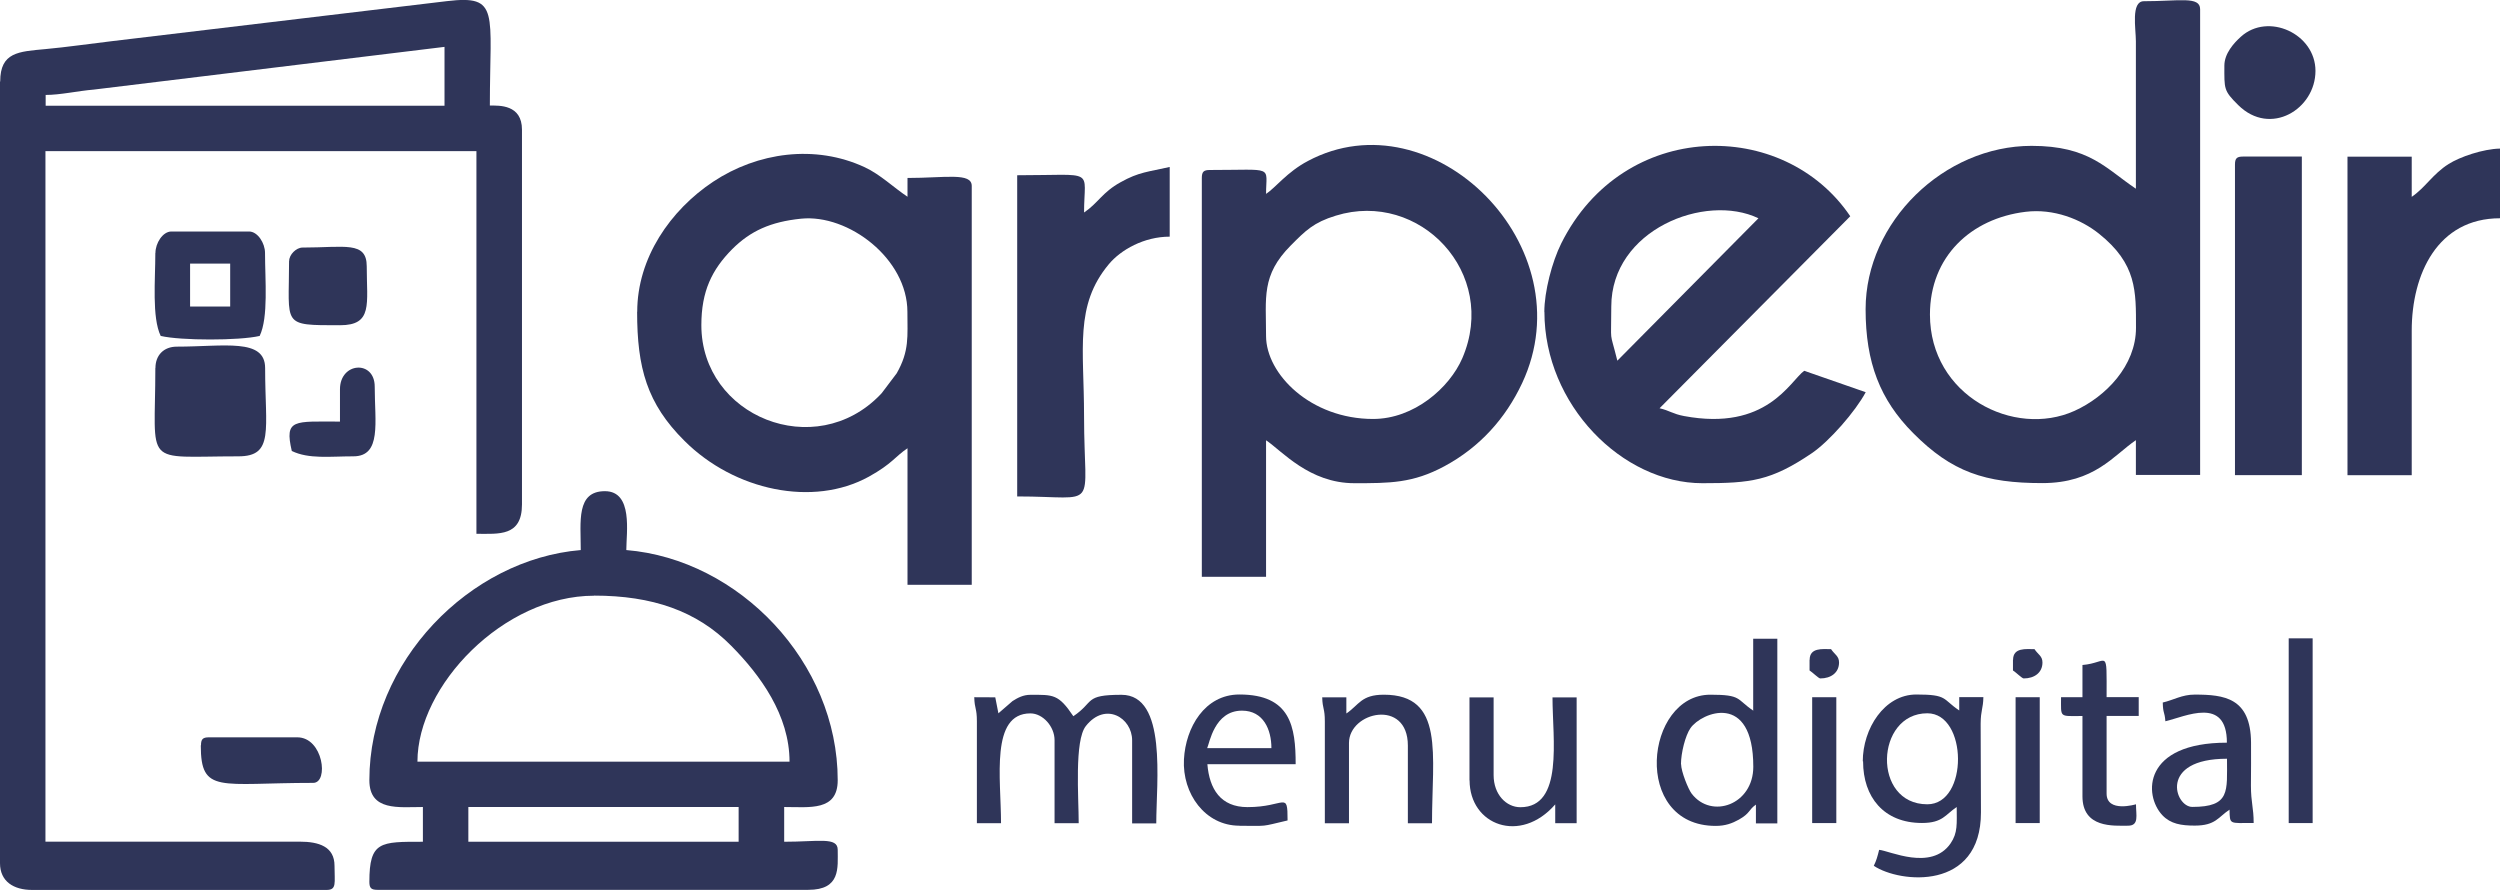
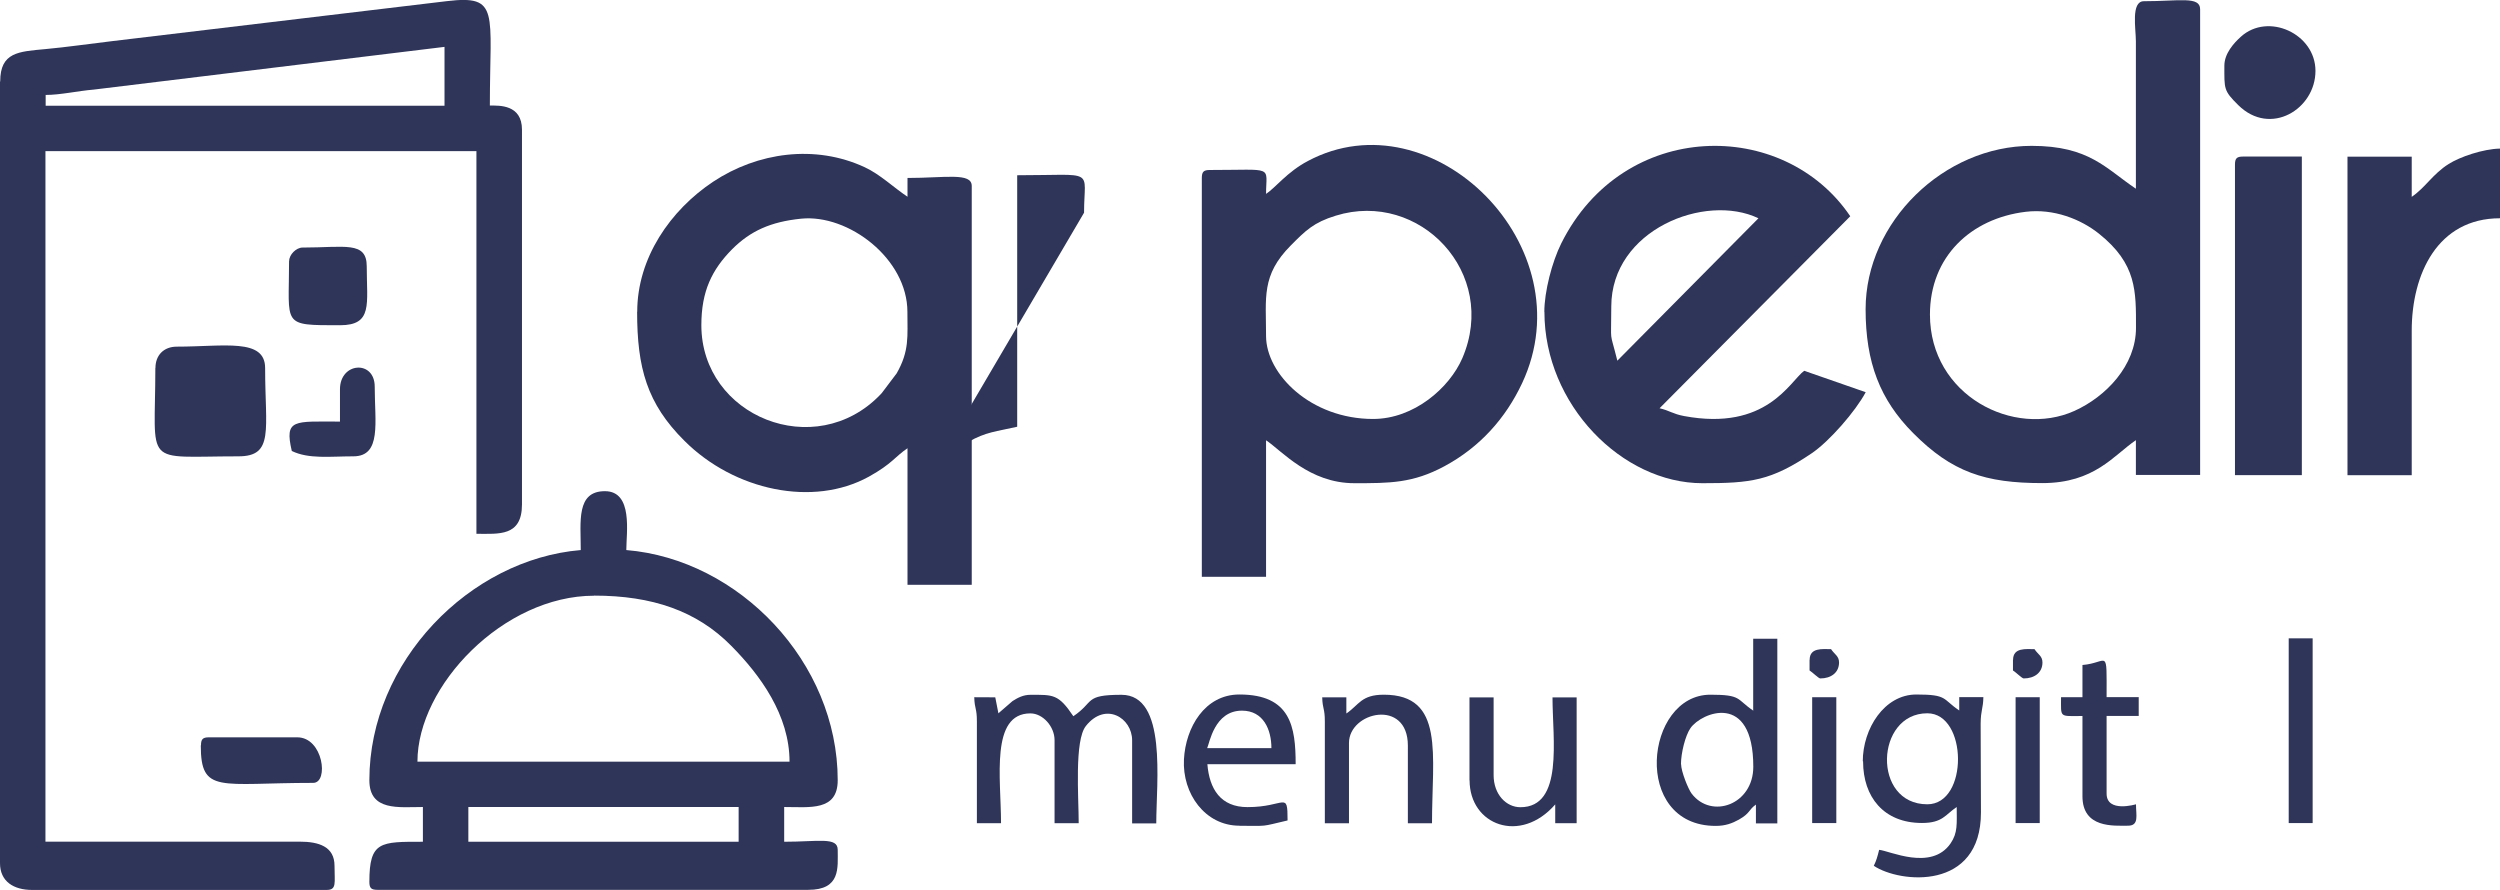
<svg xmlns="http://www.w3.org/2000/svg" xml:space="preserve" width="562.749mm" height="200.326mm" version="1.1" style="shape-rendering:geometricPrecision; text-rendering:geometricPrecision; image-rendering:optimizeQuality; fill-rule:evenodd; clip-rule:evenodd" viewBox="0 0 24752 8811">
  <defs>
    <style type="text/css">
   
    .fil0 {fill:#2F3559}
   
  </style>
  </defs>
  <g id="Camada_x0020_1">
    <g id="_2283935094672">
      <g id="_1995259535552">
        <path class="fil0" d="M451 940c148,0 319,-40 477,-53l3473 -423 0 583 -3949 0 0 -106zm-451 -132l0 7738c0,181 135,265 318,265l2915 0c103,0 79,-68 79,-239 0,-190 -155,-239 -344,-239l-2518 0 0 -6837 4267 0 0 3789c222,0 451,29 451,-291l0 -3710c0,-251 -226,-239 -318,-239 0,-929 101,-1096 -423,-1034l-3315 396c-221,26 -453,60 -662,79 -266,25 -448,30 -448,321l-1 0z" />
        <path class="fil0" d="M4637 7990l2676 0 0 344 -2676 0 0 -344zm1245 -2093c575,0 1017,151 1358,497 288,291 577,687 577,1147l-3684 0c0,-753 853,-1643 1749,-1643l0 -1zm-132 -451c-1097,91 -2093,1103 -2093,2279 0,309 291,265 530,265l0 344c-421,0 -530,-6 -530,397 0,61 18,79 79,79l4267 0c322,0 291,-218 291,-397 0,-129 -192,-79 -530,-79l0 -344c253,0 530,43 530,-265 0,-1169 -977,-2187 -2093,-2279 0,-171 69,-583 -212,-583 -286,0 -239,301 -239,583z" />
        <path class="fil0" d="M19108 3114c0,-573 405,-951 947,-1017 278,-34 547,73 727,217 375,300 366,569 366,932 0,374 -299,682 -609,822 -599,270 -1431,-151 -1431,-954zm2040 -1245c-300,-201 -462,-425 -1034,-425 -867,0 -1643,753 -1643,1617 0,529 143,897 470,1226 384,387 713,496 1279,496 518,0 706,-275 927,-425l0 344 636 0 0 -4611c0,-131 -209,-79 -557,-79 -130,0 -79,274 -79,397l0 1457 0 3z" />
        <path class="fil0" d="M6944 3219c0,-335 104,-549 306,-753 179,-178 377,-270 682,-301 469,-47 1052,397 1052,922 0,244 21,386 -106,609l-148 196c-4,4 -9,10 -13,14 -645,673 -1773,218 -1773,-687zm-636 -132c0,553 96,908 470,1279 493,491 1273,658 1825,353 232,-129 257,-197 382,-281l0 1352 636 0 0 -3949c0,-136 -262,-79 -636,-79l0 186c-138,-92 -270,-221 -423,-292 -492,-229 -1062,-148 -1501,143 -423,281 -752,754 -752,1288z" />
        <path class="fil0" d="M13595 4148c-618,0 -1060,-444 -1060,-822 0,-380 -48,-601 244,-895 147,-148 227,-229 447,-296 829,-256 1615,569 1252,1412 -127,293 -478,601 -883,601zm-1060 -2226c0,-287 91,-239 -557,-239 -61,0 -79,18 -79,79l0 3949 636 0 0 -1352c156,104 427,425 874,425 349,0 578,1 892,-168 349,-188 604,-471 769,-822 635,-1354 -888,-2856 -2121,-2200 -208,110 -319,264 -416,327l1 0z" />
        <path class="fil0" d="M16013 3571c-81,-325 -60,-142 -60,-536 0,-760 930,-1127 1457,-874l-1399 1412 1 -1zm-722 -483c0,918 769,1696 1564,1696 480,0 678,-23 1082,-296 175,-118 435,-417 535,-605l-609 -212c-142,104 -371,601 -1190,448 -112,-21 -145,-55 -242,-77l1888 -1901c-657,-974 -2245,-965 -2861,268 -92,184 -168,479 -168,680l0 -1z" />
-         <path class="fil0" d="M10733 2106c0,-445 129,-371 -662,-371l0 3180c826,0 662,161 662,-795 0,-670 -96,-1095 245,-1504 119,-143 349,-273 603,-273l0 -690c-213,49 -304,49 -486,151 -182,100 -222,206 -362,300l0 1z" />
+         <path class="fil0" d="M10733 2106c0,-445 129,-371 -662,-371l0 3180l0 -690c-213,49 -304,49 -486,151 -182,100 -222,206 -362,300l0 1z" />
        <path class="fil0" d="M23878 1948l0 -397 -636 0 0 3154 636 0 0 -1431c0,-561 256,-1113 874,-1113l0 -690c-170,4 -397,82 -509,153 -157,99 -229,232 -365,325l0 -1z" />
        <path class="fil0" d="M22128 1630l0 3074 662 0 0 -3154 -583 0c-61,0 -79,18 -79,79l0 1z" />
        <path class="fil0" d="M1538 3644c0,991 -135,874 822,874 356,0 265,-261 265,-874 0,-299 -406,-212 -874,-212 -129,0 -212,84 -212,212l-1 0z" />
        <path class="fil0" d="M9885 7062l-31 -158 -208 -1c3,119 26,105 26,239l0 1008 239 0c0,-444 -108,-1087 291,-1087 123,0 239,130 239,265l0 822 239 0c0,-257 -44,-818 71,-962 193,-244 458,-82 458,142l0 822 239 0c0,-409 110,-1273 -344,-1273 -374,0 -265,70 -477,212 -148,-221 -199,-212 -425,-212 -71,0 -125,29 -177,62l-142 123 0 -1z" />
        <path class="fil0" d="M19082 7062c400,0 410,901 0,901 -549,0 -516,-901 0,-901zm-636 477c0,351 204,609 583,609 206,0 231,-83 344,-158 0,168 12,255 -62,362 -191,274 -605,70 -706,62 -16,64 -27,106 -53,158 258,173 1062,251 1061,-529l-3 -877c1,-138 25,-149 27,-264l-239 0 0 132c-170,-114 -112,-158 -425,-158 -317,0 -530,339 -530,662l3 -1z" />
-         <path class="fil0" d="M1882 2610l397 0 0 425 -397 0 0 -425zm-344 -106c0,266 -35,638 53,822 201,47 779,47 980,0 88,-184 53,-555 53,-822 0,-97 -73,-212 -158,-212l-769 0c-86,0 -158,116 -158,212l-1 0z" />
        <path class="fil0" d="M16643 7566c0,-110 43,-284 94,-357 108,-156 622,-366 622,383 0,374 -413,522 -610,266 -34,-44 -105,-221 -105,-293l0 1zm716 -530c-170,-114 -112,-158 -425,-158 -649,0 -783,1299 53,1299 95,0 162,-25 229,-62 116,-66 92,-94 169,-149l0 186 212 0 0 -1828 -239 0 0 716 1 -1z" />
-         <path class="fil0" d="M22049 7512c0,323 34,477 -344,477 -173,0 -334,-477 344,-477zm-636 -557c3,117 18,83 26,186 195,-45 609,-253 609,212 -831,0 -827,518 -639,718 82,87 188,103 321,103 206,0 231,-83 344,-158 4,152 -5,132 239,132 0,-153 -27,-201 -27,-370 0,-142 3,-284 1,-426 -3,-444 -266,-475 -558,-475 -126,0 -206,53 -318,79l3 0z" />
        <path class="fil0" d="M12297 7036c212,0 291,188 291,371l-636 0c23,-48 71,-371 344,-371l1 0zm-26 1140c295,0 199,12 477,-53 0,-299 -21,-132 -397,-132 -266,0 -377,-179 -397,-425l874 0c0,-370 -49,-690 -557,-690 -343,0 -532,326 -549,642 -18,340 210,657 549,657l1 1z" />
        <path class="fil0" d="M13330 7062l0 -158 -239 0c3,119 26,105 26,239l0 1008 239 0 0 -795c0,-310 583,-443 583,26l0 769 239 0c0,-680 129,-1273 -477,-1273 -225,0 -245,101 -371,186l0 -1z" />
        <path class="fil0" d="M14550 7725c0,445 503,636 848,239l0 186 212 0 0 -1245 -239 0c0,412 112,1087 -318,1087 -139,0 -265,-125 -265,-318l0 -769 -239 0 0 822 1 -1z" />
        <path class="fil0" d="M22023 649c0,232 -9,247 138,392 318,314 764,39 764,-339 0,-369 -469,-582 -738,-339 -69,62 -164,166 -164,287l0 -1z" />
        <path class="fil0" d="M2862 2584c0,644 -81,636 504,636 327,0 265,-208 265,-583 0,-253 -219,-186 -636,-186 -62,0 -132,70 -132,132z" />
        <path class="fil0" d="M20618 6585l0 318 -212 0c0,208 -21,186 212,186l0 795c0,317 308,291 451,291 112,0 79,-103 79,-212 0,0 -291,88 -291,-106l0 -769 318 0 0 -186 -318 0c0,-504 19,-339 -239,-318l0 1z" />
        <path class="fil0" d="M1988 7380c0,483 184,371 1113,371 156,0 100,-451 -158,-451l-874 0c-61,0 -79,18 -79,79l-1 0z" />
        <path class="fil0" d="M3366 3856l0 318c-453,0 -552,-30 -477,291 169,82 378,53 609,53 282,0 212,-336 212,-690 0,-266 -344,-244 -344,26l0 1z" />
        <polygon class="fil0" points="22660,8149 22897,8149 22897,6320 22660,6320 " />
        <polygon class="fil0" points="17942,8149 18181,8149 18181,6903 17942,6903 " />
        <polygon class="fil0" points="19956,8149 20195,8149 20195,6903 19956,6903 " />
        <path class="fil0" d="M17916 6532l0 106c30,19 90,79 106,79 106,0 186,-57 186,-158 0,-64 -43,-78 -79,-132 -84,0 -212,-18 -212,106l-1 -1z" />
        <path class="fil0" d="M19930 6532l0 106c30,19 90,79 106,79 106,0 186,-57 186,-158 0,-64 -43,-78 -79,-132 -84,0 -212,-18 -212,106l-1 -1z" />
      </g>
    </g>
  </g>
</svg>